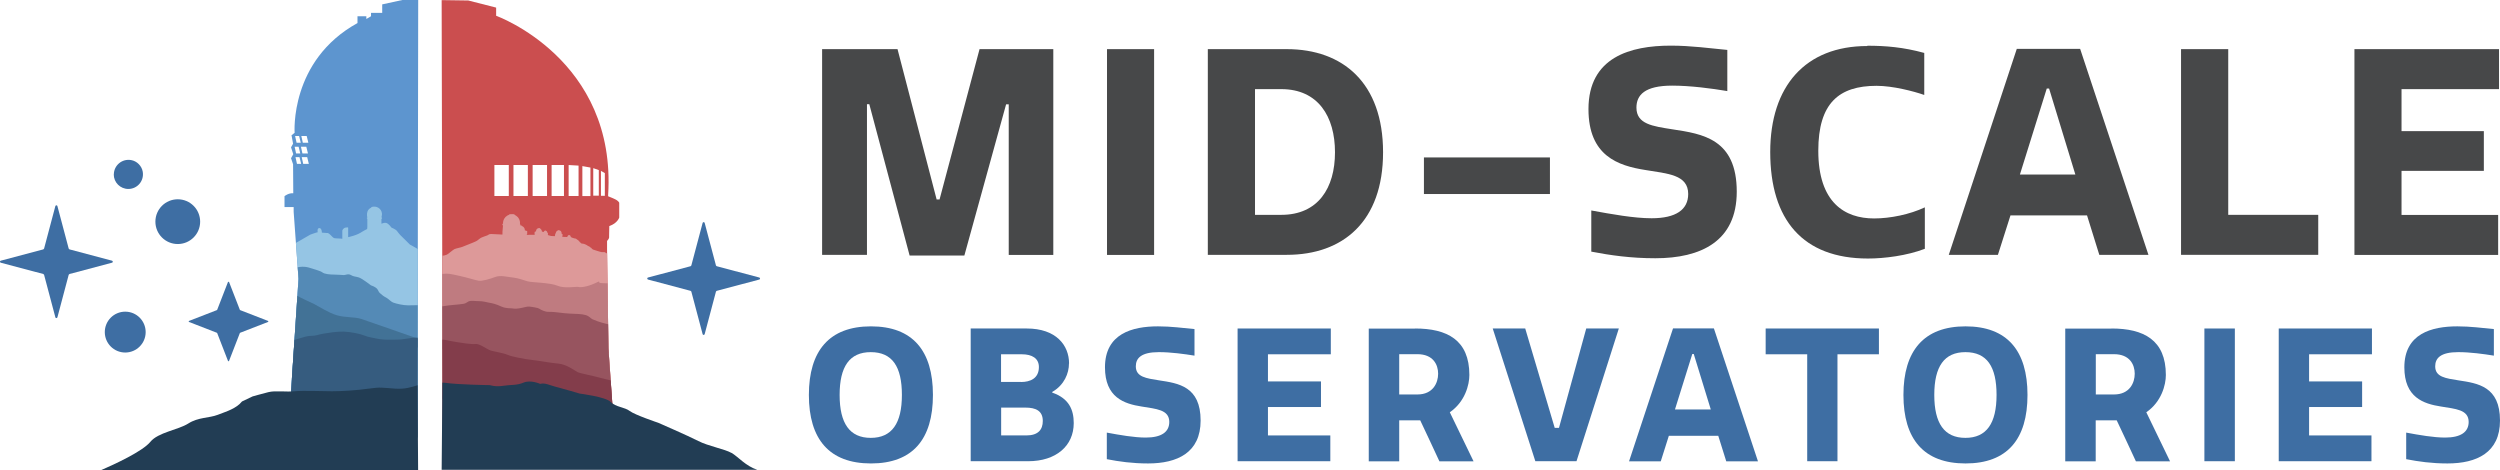
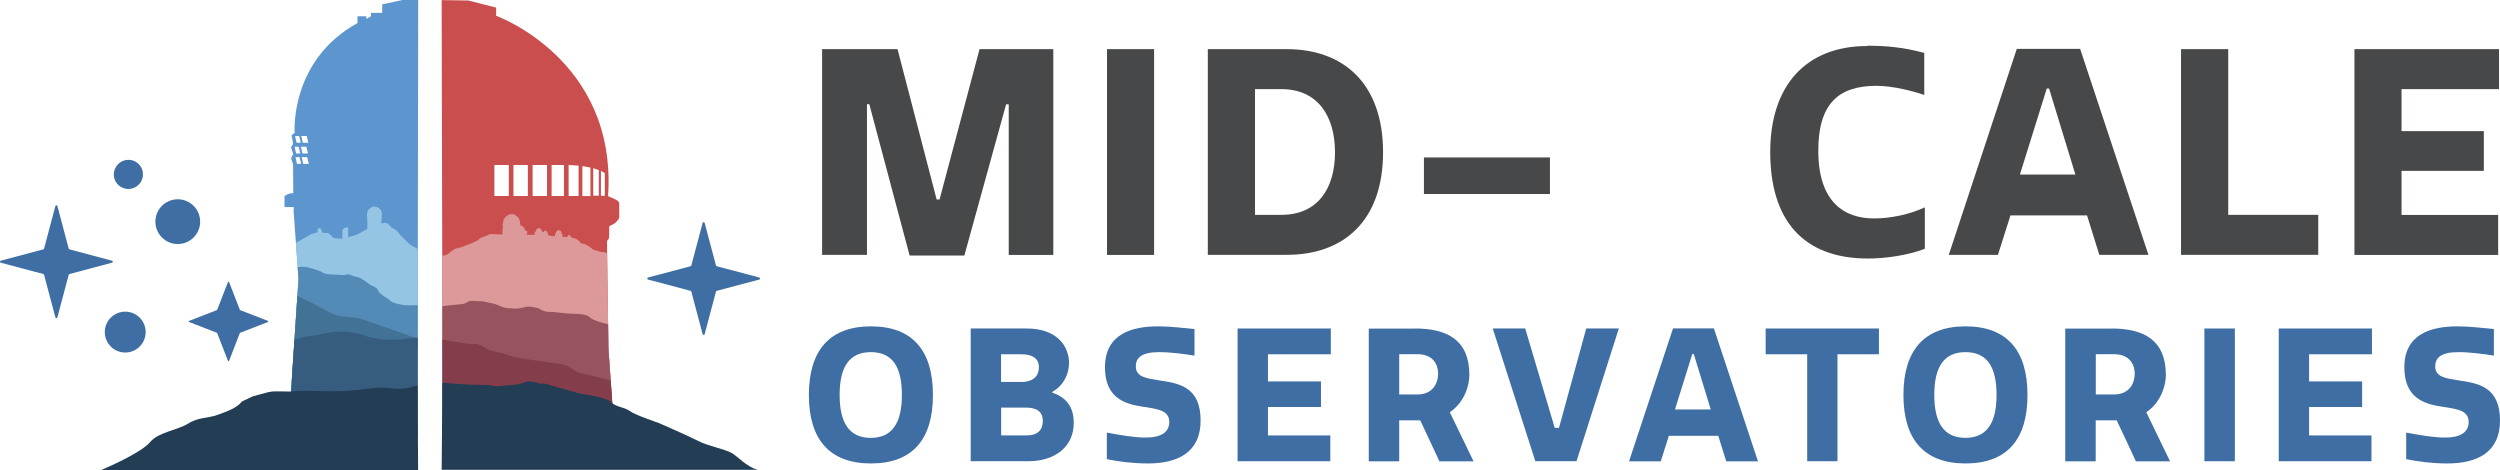
<svg xmlns="http://www.w3.org/2000/svg" id="Layer_2" data-name="Layer 2" viewBox="0 0 256.93 48.29">
  <defs>
    <style>
      .cls-1 {
        fill: #365c7f;
      }

      .cls-1, .cls-2, .cls-3, .cls-4, .cls-5, .cls-6, .cls-7, .cls-8, .cls-9, .cls-10, .cls-11, .cls-12, .cls-13, .cls-14 {
        stroke-width: 0px;
      }

      .cls-15 {
        clip-path: url(#clippath);
      }

      .cls-2 {
        fill: none;
      }

      .cls-3 {
        fill: #97545f;
      }

      .cls-4 {
        fill: #bf7b80;
      }

      .cls-5 {
        fill: #223d54;
      }

      .cls-6 {
        fill: #3e6ea3;
      }

      .cls-16 {
        clip-path: url(#clippath-1);
      }

      .cls-17 {
        clip-path: url(#clippath-4);
      }

      .cls-18 {
        clip-path: url(#clippath-3);
      }

      .cls-19 {
        clip-path: url(#clippath-2);
      }

      .cls-20 {
        clip-path: url(#clippath-5);
      }

      .cls-7 {
        fill: #427296;
      }

      .cls-8 {
        fill: #d99;
      }

      .cls-9 {
        fill: #5d95cf;
      }

      .cls-10 {
        fill: #474849;
      }

      .cls-11 {
        fill: #833d4b;
      }

      .cls-12 {
        fill: #cb4e4f;
      }

      .cls-13 {
        fill: #548ab6;
      }

      .cls-14 {
        fill: #95c5e4;
      }
    </style>
    <clipPath id="clippath">
      <path class="cls-2" d="M45.49,44.46l4.53-.09,2.42-.08.73.31h2.27l-.02-.22h.02s5.33-.28,5.33-.28l1,.12h.96l-.02-.19h.02s.38,0,.38,0l-.58-8.22-.14-10.22v-.83c.17-.17.24-.33.21-.48l.02-1.05c.84-.28,1.02-.87,1.02-.87v-1.53c-.16-.29-.56-.42-1.14-.66v-.12c.89-13.97-11.51-18.43-11.51-18.43v-.84l-2.86-.73-2.74-.04M52.29,20.14h-1.48v-3.18h1.48v3.18ZM54.25,20.14h-1.48v-3.18h1.48v3.18ZM56.22,20.14h-1.48v-3.18h1.48v3.18ZM57.96,20.14h-1.27v-3.18h1.27v3.18ZM59.46,20.14h-1.02v-3.18l1.02.06v3.12ZM60.68,20.15h-.83v-3.08l.83.15v2.93ZM61.54,20.11h-.57v-2.83l.57.2v2.63ZM62.16,20.12h-.4v-2.56l.4.23v2.33Z" />
    </clipPath>
    <clipPath id="clippath-1">
      <path class="cls-2" d="M45.49,44.46l4.53-.09,2.42-.08.73.31h2.27l-.02-.22h.02s5.33-.28,5.33-.28l1,.12h.96l-.02-.19h.02s.38,0,.38,0l-.58-8.22-.14-10.22v-.83c.17-.17.24-.33.21-.48l.02-1.05c.84-.28,1.02-.87,1.02-.87v-1.53c-.16-.29-.56-.42-1.14-.66v-.12c.89-13.97-11.51-18.43-11.51-18.43v-.84l-2.86-.73-2.74-.04M52.29,20.14h-1.48v-3.18h1.48v3.18ZM54.25,20.14h-1.48v-3.18h1.48v3.18ZM56.22,20.14h-1.48v-3.18h1.48v3.18ZM57.96,20.14h-1.27v-3.18h1.27v3.18ZM59.46,20.14h-1.02v-3.18l1.02.06v3.12ZM60.68,20.15h-.83v-3.08l.83.15v2.93ZM61.54,20.11h-.57v-2.83l.57.2v2.63ZM62.16,20.12h-.4v-2.56l.4.23v2.33Z" />
    </clipPath>
    <clipPath id="clippath-2">
-       <path class="cls-2" d="M45.49,44.46l4.53-.09,2.42-.08.73.31h2.27l-.02-.22h.02s5.33-.28,5.33-.28l1,.12h.96l-.02-.19h.02s.38,0,.38,0l-.58-8.22-.14-10.22v-.83c.17-.17.24-.33.21-.48l.02-1.05c.84-.28,1.02-.87,1.02-.87v-1.53c-.16-.29-.56-.42-1.14-.66v-.12c.89-13.97-11.51-18.43-11.51-18.43v-.84l-2.86-.73-2.74-.04M52.29,20.14h-1.48v-3.18h1.48v3.18ZM54.25,20.14h-1.48v-3.18h1.48v3.18ZM56.22,20.14h-1.48v-3.18h1.48v3.18ZM57.96,20.14h-1.27v-3.18h1.27v3.18ZM59.46,20.14h-1.02v-3.18l1.02.06v3.12ZM60.68,20.15h-.83v-3.08l.83.15v2.93ZM61.54,20.11h-.57v-2.83l.57.2v2.63ZM62.16,20.12h-.4v-2.56l.4.23v2.33Z" />
-     </clipPath>
+       </clipPath>
    <clipPath id="clippath-3">
      <path class="cls-2" d="M45.49,44.46l4.53-.09,2.42-.08.73.31h2.27l-.02-.22h.02s5.33-.28,5.33-.28l1,.12h.96l-.02-.19h.02s.38,0,.38,0l-.58-8.22-.14-10.22v-.83c.17-.17.24-.33.21-.48l.02-1.05c.84-.28,1.02-.87,1.02-.87v-1.53c-.16-.29-.56-.42-1.14-.66v-.12c.89-13.97-11.51-18.43-11.51-18.43v-.84l-2.86-.73-2.74-.04M52.29,20.14h-1.48v-3.18h1.48v3.18ZM54.25,20.14h-1.48v-3.18h1.48v3.18ZM56.22,20.14h-1.48v-3.18h1.48v3.18ZM57.96,20.14h-1.27v-3.18h1.27v3.18ZM59.46,20.14h-1.02v-3.18l1.02.06v3.12ZM60.68,20.15h-.83v-3.08l.83.15v2.93ZM61.54,20.11h-.57v-2.83l.57.2v2.63ZM62.16,20.12h-.4v-2.56l.4.23v2.33Z" />
    </clipPath>
    <clipPath id="clippath-4">
      <path class="cls-2" d="M45.49,44.46l4.53-.09,2.42-.08.73.31h2.27l-.02-.22h.02s5.33-.28,5.33-.28l1,.12h.96l-.02-.19h.02s.38,0,.38,0l-.58-8.22-.14-10.22v-.83c.17-.17.24-.33.21-.48l.02-1.05c.84-.28,1.02-.87,1.02-.87v-1.53c-.16-.29-.56-.42-1.14-.66v-.12c.89-13.97-11.51-18.43-11.51-18.43v-.84l-2.86-.73-2.74-.04M52.29,20.14h-1.48v-3.18h1.48v3.18ZM54.25,20.14h-1.48v-3.18h1.48v3.18ZM56.22,20.14h-1.48v-3.18h1.48v3.18ZM57.96,20.14h-1.27v-3.18h1.27v3.18ZM59.46,20.14h-1.02v-3.18l1.02.06v3.12ZM60.68,20.15h-.83v-3.08l.83.15v2.93ZM61.54,20.11h-.57v-2.83l.57.2v2.63ZM62.16,20.12h-.4v-2.56l.4.23v2.33Z" />
    </clipPath>
    <clipPath id="clippath-5">
      <path class="cls-2" d="M42.91,45.12l.07-45.12h-1.63l-2.07.45v.87h-1.15v.35l-.48.28v-.28h-.91v.7c-7,3.86-6.46,11.28-6.46,11.28l-.32.25.16.87-.21.37.23.71-.23.41.21.62.02,2.98c-.49-.04-.9.3-.9.3v1.12h.94v.49l.5,6.89-1,15.07,8.68.92,4.52.4M31.52,13.98l.17.69h-.57l-.15-.69h.56ZM31.48,15.08l.17.69h-.57l-.15-.69h.56ZM30.74,13.98l.17.69h-.43l-.15-.69h.41ZM30.69,15.08l.17.69h-.43l-.15-.69h.41ZM30.52,16.84l-.15-.69h.41l.17.69h-.43ZM31.16,16.84l-.15-.69h.56l.17.69h-.57Z" />
    </clipPath>
  </defs>
  <g id="Layer_1-2" data-name="Layer 1">
    <g>
      <g>
        <g>
          <path class="cls-10" d="M93.48,26.25l-4.14-15.54h-.24v15.48h-4.61V5.05h7.75l4.02,15.45h.3l4.11-15.45h7.58v21.15h-4.58v-15.48h-.27l-4.29,15.54h-5.63Z" />
          <path class="cls-10" d="M113.77,5.05h4.84v21.15h-4.84V5.05Z" />
          <path class="cls-10" d="M124.13,26.2V5.05h8.11c5.79,0,9.9,3.49,9.9,10.6s-4.11,10.54-9.9,10.54h-8.11ZM131.68,9.16h-2.7v12.92h2.7c3.79,0,5.52-2.76,5.52-6.43s-1.73-6.49-5.52-6.49Z" />
          <path class="cls-10" d="M146.34,16.18h12.95v3.76h-12.95v-3.76h0Z" />
-           <path class="cls-10" d="M173.5,19.94c0-2-2.12-2.09-4.41-2.47-2.79-.44-5.84-1.44-5.84-6.26,0-5.34,4.32-6.52,8.46-6.52,2.09,0,3.99.27,5.81.44v4.23c-1.61-.27-3.79-.56-5.67-.56-2.82,0-3.67.97-3.67,2.26,0,1.7,1.67,1.91,3.7,2.23,3.08.47,6.61.97,6.61,6.41,0,5.11-3.7,6.84-8.37,6.84-2.5,0-4.61-.3-6.58-.68v-4.23c2.09.38,4.38.8,6.2.8,2.5,0,3.76-.88,3.76-2.5Z" />
          <path class="cls-10" d="M191.91,4.7c1.88,0,3.7.15,5.85.74v4.32c-1.08-.38-3.23-.94-4.9-.94-3.88,0-5.99,1.79-5.99,6.67,0,5.34,2.73,6.96,5.73,6.96,1.67,0,3.67-.41,5.22-1.14v4.26c-1.85.71-4.17,1-5.84,1-6.7,0-10.05-3.97-10.05-10.95,0-6.75,3.6-10.89,9.98-10.89Z" />
          <path class="cls-10" d="M207.26,5.02h6.52l7.02,21.17h-5.05l-1.26-4.05h-7.87l-1.29,4.05h-5.05l6.99-21.17ZM207.59,17.94h5.7l-2.7-8.84h-.24l-2.76,8.84Z" />
          <path class="cls-10" d="M229,5.05v17.03h9.25v4.11h-14.1V5.05h4.84Z" />
          <path class="cls-10" d="M256.83,5.05v4.11h-10.02v4.32h8.46v4.08h-8.46v4.53h9.93v4.11h-14.77V5.05h14.86Z" />
        </g>
        <g>
          <path class="cls-6" d="M89.51,33.54c4.28,0,6.37,2.5,6.37,7.05s-2.08,7.04-6.37,7.04-6.38-2.5-6.38-7.04,2.1-7.05,6.38-7.05ZM89.49,36.19c-2.18,0-3.2,1.48-3.2,4.4s1.03,4.41,3.2,4.41,3.2-1.49,3.2-4.41-.99-4.4-3.2-4.4Z" />
          <path class="cls-6" d="M109.86,37.36c0,1-.48,2.21-1.72,2.92v.07c1.72.59,2.21,1.76,2.21,3.13,0,2.35-1.82,3.92-4.68,3.92h-5.91v-13.64h5.76c3.02,0,4.35,1.72,4.35,3.6ZM104.93,39.26c.94,0,1.84-.36,1.84-1.54,0-.89-.7-1.31-1.75-1.31h-2.14v2.84h2.05ZM107.17,43.26c0-1.04-.72-1.37-1.78-1.37h-2.5v2.86h2.59c1.22,0,1.69-.6,1.69-1.49Z" />
          <path class="cls-6" d="M120.17,43.37c0-1.29-1.37-1.34-2.84-1.59-1.8-.28-3.77-.93-3.77-4.03,0-3.45,2.79-4.21,5.45-4.21,1.34,0,2.58.17,3.75.28v2.73c-1.04-.17-2.44-.36-3.66-.36-1.82,0-2.37.62-2.37,1.46,0,1.1,1.08,1.23,2.39,1.44,1.99.3,4.27.62,4.27,4.13,0,3.3-2.39,4.41-5.4,4.41-1.61,0-2.97-.19-4.24-.44v-2.73c1.34.25,2.82.51,4,.51,1.61,0,2.42-.57,2.42-1.61Z" />
          <path class="cls-6" d="M136.77,33.76v2.65h-6.46v2.79h5.45v2.63h-5.45v2.92h6.41v2.65h-9.53v-13.64h9.59Z" />
          <path class="cls-6" d="M145.42,33.76c3.3,0,5.59,1.17,5.59,4.78,0,1-.44,2.75-2.01,3.83l2.44,5.04h-3.51c-.66-1.4-1.29-2.8-1.97-4.21h-2.16v4.21h-3.13v-13.64h4.74ZM143.8,40.54h1.87c1.61,0,2.13-1.2,2.13-2.13s-.51-2.01-2.13-2.01h-1.87v4.13Z" />
          <path class="cls-6" d="M162.02,47.4h-4.23l-4.38-13.64h3.34l3.03,10.21h.44l2.8-10.21h3.35l-4.35,13.64Z" />
          <path class="cls-6" d="M171.93,33.75h4.21l4.53,13.66h-3.26l-.82-2.62h-5.08l-.83,2.62h-3.26l4.52-13.66ZM172.14,42.08h3.68l-1.75-5.7h-.15l-1.78,5.7Z" />
          <path class="cls-6" d="M193.11,36.41h-4.27v10.99h-3.11v-10.99h-4.27v-2.65h11.64v2.65Z" />
          <path class="cls-6" d="M202,33.54c4.28,0,6.37,2.5,6.37,7.05s-2.08,7.04-6.37,7.04-6.38-2.5-6.38-7.04,2.1-7.05,6.38-7.05ZM201.99,36.19c-2.18,0-3.2,1.48-3.2,4.4s1.03,4.41,3.2,4.41,3.2-1.49,3.2-4.41-.99-4.4-3.2-4.4Z" />
          <path class="cls-6" d="M217,33.76c3.3,0,5.59,1.17,5.59,4.78,0,1-.44,2.75-2.01,3.83l2.44,5.04h-3.51c-.66-1.4-1.29-2.8-1.97-4.21h-2.16v4.21h-3.13v-13.64h4.74ZM215.38,40.54h1.88c1.61,0,2.13-1.2,2.13-2.13s-.51-2.01-2.13-2.01h-1.87v4.13h0Z" />
          <path class="cls-6" d="M226.55,33.76h3.13v13.64h-3.13v-13.64Z" />
          <path class="cls-6" d="M243.77,33.76v2.65h-6.46v2.79h5.45v2.63h-5.45v2.92h6.41v2.65h-9.53v-13.64h9.59Z" />
          <path class="cls-6" d="M253.71,43.37c0-1.29-1.37-1.34-2.84-1.59-1.8-.28-3.77-.93-3.77-4.03,0-3.45,2.79-4.21,5.45-4.21,1.34,0,2.58.17,3.75.28v2.73c-1.04-.17-2.44-.36-3.66-.36-1.82,0-2.37.62-2.37,1.46,0,1.1,1.08,1.23,2.39,1.44,1.99.3,4.27.62,4.27,4.13,0,3.3-2.39,4.41-5.4,4.41-1.61,0-2.97-.19-4.24-.44v-2.73c1.34.25,2.82.51,4,.51,1.61,0,2.42-.57,2.42-1.61Z" />
        </g>
      </g>
      <g>
        <g>
          <g class="cls-15">
            <path class="cls-12" d="M45.49,44.46l4.53-.09,2.42-.08.73.31h2.27l-.02-.22h.02s5.33-.28,5.33-.28l1,.12h.96l-.02-.19h.02s.38,0,.38,0l-.58-8.22-.14-10.22v-.83c.17-.17.24-.33.21-.48l.02-1.05c.84-.28,1.02-.87,1.02-.87v-1.53c-.16-.29-.56-.42-1.14-.66v-.12c.89-13.97-11.51-18.43-11.51-18.43v-.84l-2.86-.73-2.74-.04M52.29,20.14h-1.48v-3.18h1.48v3.18ZM54.25,20.14h-1.48v-3.18h1.48v3.18ZM56.22,20.14h-1.48v-3.18h1.48v3.18ZM57.96,20.14h-1.27v-3.18h1.27v3.18ZM59.46,20.14h-1.02v-3.18l1.02.06v3.12ZM60.68,20.15h-.83v-3.08l.83.15v2.93ZM61.54,20.11h-.57v-2.83l.57.2v2.63ZM62.16,20.12h-.4v-2.56l.4.23v2.33Z" />
          </g>
          <g class="cls-16">
            <path class="cls-8" d="M38.34,28.82l-.2,6.85,34.79,5.07-.35-4.93-.07-5.35-.03-2.07c-.11-.05-.33-.08-.42-.09s-.29-.1-.37-.11c-.07-.01-.39-.06-.48-.08s-.3-.07-.42-.12c-.13-.05-.57-.11-.67-.13s-.14-.02-.19-.06c-.06-.03-.2-.1-.32-.15-.12-.05-.22-.06-.35-.08-.13-.02-.13-.06-.21-.11-.08-.05-.31-.11-.44-.16-.13-.05-.23-.03-.34-.04s-.37-.14-.52-.12c-.15.02-.84-.22-.9-.22-.06,0-.17-.03-.29-.08s-.2-.07-.25-.07c-.05,0-.24-.04-.24-.04,0,0-.13,0-.21-.06-.08-.05-.06-.03-.17-.07-.11-.04-.17-.03-.26-.06-.09-.02-.54-.04-.7-.07-.16-.02-.24-.03-.36-.06-.12-.03-.15,0-.26-.05-.11-.04-.14-.03-.22-.05s-.31-.08-.36-.08c-.05,0-.2-.01-.27-.01s-.19-.06-.23-.07c-.05,0-.12.04-.15.06s-.28-.1-.28-.1c0,0-.15-.06-.2-.07-.06,0-.13-.03-.18-.08-.05-.05-.06-.04-.15-.05-.08,0-.13,0-.23,0-.1,0-.88-.26-.88-.26,0,0-.12-.06-.15-.11-.03-.05-.03-.08-.11-.1-.07-.02-.04-.07-.17-.12-.13-.05-.1-.05-.21-.12-.11-.07-.17-.08-.26-.12-.08-.04-.29-.05-.29-.05,0,0-.14-.11-.17-.14-.03-.03-.08-.12-.17-.19-.09-.07-.12-.07-.2-.14-.08-.07-.12-.04-.15-.05s-.22-.06-.22-.06l-.2-.09s0-.2-.17-.2-.19.2-.19.2l-.51-.02v-.06h.02v-.23s-.05,0-.05,0h0s-.03-.01-.03-.01c0-.01,0-.02-.01-.04,0-.09-.02-.3-.28-.34,0,0-.07-.01-.1,0l-.03.04s-.18.04-.19.29h-.04s-.02.06-.02.06l-.03.22h-.04l-.37-.02-.31-.09v-.07h0v-.14s0,0,0,0v-.02l-.07-.02s.01-.15-.12-.19c0,0-.02-.03-.08-.03-.06,0-.07.01-.07.01h0s.01.02.01.02c0,0-.1.05-.11.13h0s-.18-.06-.18-.06c0,0,.01-.21-.19-.29l.03-.05v-.02h-.02v.02s-.05,0-.1-.01-.3.03-.32.3h0v.03h0s-.14.06-.14.06l-.02.2h.02v.1c-.09,0-.23,0-.27,0-.07,0-.21,0-.24,0-.01,0-.17.01-.3.02v-.06h.04v-.34s-.24-.08-.24-.08c0,0,.02-.29-.26-.42v-.02h-.02s-.02,0-.02,0l-.03-.05s-.05-.01-.12-.01h0v-.08s-.02-.03-.05-.04h0c.08-.71-.54-.96-.54-.96h0s0,0,0,0v-.04s-.14-.04-.14-.04h-.26s-.14,0-.14,0v.04c-.73.26-.66.93-.66.93h0c-.05.02-.07.04-.07.04v.07s.05.06.05.06v-.06s0,.12,0,.12c0,.01.01.01.01.01.01,0,.03-.01.05-.02h0s-.03.01-.05.02l-.05.59v.29s-.12,0-.12,0l-.39-.02s-.31-.01-.62-.03c-.31-.01-.28.1-.45.15s-.4.15-.54.2c-.14.05-.26.16-.43.29s-.35.18-.57.28-.91.35-1,.4-.68.16-.83.24-.67.53-.76.56c-.08.02-.37.15-.51.09s-.2-.01-.37.07-.15.13-.23.21-.24.33-.41.4-.34.04-.53.09-.49.2-.63.28-.63.2-.74.25c-.12.05-.82.16-.91.18s-.99.12-.99.12c0,0-.7-.12-.89-.18-.19-.07-1.19-.02-1.35-.06l-.05,1.21ZM53.43,23.16h0s0,0,0,0h-.01s.01,0,.01,0ZM52.79,22.06c-.09-.02-.24-.04-.43-.01h0s0,0,0,0c0,0,.21-.04.43.01ZM51.74,23.17s0,0,0,0h0s0,0,0,0Z" />
          </g>
          <g class="cls-19">
            <path class="cls-4" d="M72.54,32.94c-1.2-.64-.51-.37-1.03-.5s-.98-.26-1.57-.71-.37-.64-1.13-.71c-.75-.06-1.35-.13-1.87-.45-.52-.32-.98-.32-1.65-.51s-1.2-.13-1.8-.51c-.6-.39-.83-.45-1.57-.45s.07-.39-.75,0c-.83.39-1.5.45-1.72.39s-1.42.19-2.17-.13c-.75-.32-2.62-.32-3.07-.45s-.9-.32-1.5-.39c-.6-.06-1.27-.26-1.8-.06s-1.35.45-1.72.39c-.37-.06-1.13-.32-2.02-.51-.9-.19-1.05-.26-1.72-.19-.67.06-1.72-.26-2.25-.26s-1.87,0-2.17-.06-.97-.15-1.27-.41c-.3-.26-1.33-.69-1.33-.69l-.27,8.97,34.49.82-.07-2.07-.02-1.5" />
          </g>
          <g class="cls-18">
            <path class="cls-3" d="M73.12,42.88l-35.01-2.41.05-6.36.07-2.36s1.39-.08,1.56-.08.51-.03.84-.06c.33-.03.5,0,.99-.03s.59.12.93.15.56,0,.93,0,.43,0,1.06-.03.56-.15.86-.21,1.02-.15,1.79-.21.7-.18.96-.3.66-.03,1.09-.03.63.09.99.15c.36.06.76.15,1.29.4.53.24.99.15,1.26.21s.83-.06,1.19-.15c.36-.09.43-.06.99.03s.43.18.86.34c.43.15.43.12.83.12s1.22.15,1.92.18c.7.03,1.22.03,1.62.15s.5.34.7.43.7.3,1.39.46c.7.15,1.49.36,2.02.64.53.27.79.3,1.65.52.86.21.46.12.89.09.43-.03.63-.03.96-.06.33-.03.43.06.66.18s.59.12.93.09c.33-.03.43-.03.86-.06s.93.15,1.29.21.4.03.86.21l.21.07.54,7.72" />
          </g>
          <g class="cls-17">
            <path class="cls-11" d="M44.03,36.42v9.12l22.31.29,1.56-5.01s-3.5-1.32-3.67-1.38-2.2-.5-2.66-.64-1.95-.43-2.2-.55c-.25-.12-1.1-.8-1.98-.88-.88-.09-1.68-.23-2.06-.29s-.96-.12-1.26-.17c-.29-.06-1.34-.21-1.89-.44s-1.56-.35-1.89-.5-1.05-.67-1.43-.62c-.38.06-1.47-.12-1.77-.17-.29-.06-.8-.12-1.13-.21s-1.14-.08-1.52-.17l-.36-.02-.05,1.65" />
          </g>
        </g>
        <g class="cls-20">
          <g>
            <path class="cls-9" d="M55.87,20.39v-3.46l.22-.76-.16-.21.21-.95-.17-.21.17-.84-.22-.29c0-7.81-6.17-11.06-6.17-11.06l-.06-.62-.71-.19-.92-.08c-.56-.3-.9-.43-.9-.43l.02-.64L45.02,0h-3.67l-2.07.45v.87h-1.15v.35l-.48.28v-.28h-.91v.7c-7,3.86-6.46,11.28-6.46,11.28l-.32.25.16.87-.21.37.23.71-.23.41.21.62.02,2.98c-.49-.04-.9.3-.9.3v1.12h.94v.49l.5,6.89-1,15.07,8.68.92h8.05l8.86-.89-.47-15.05.71-6.76h.3v-.55h.77v-1.03h-.72ZM31.52,13.98l.17.69h-.57l-.15-.69h.56ZM31.48,15.08l.17.69h-.57l-.15-.69h.56ZM30.74,13.98l.17.69h-.43l-.15-.69h.41ZM30.69,15.08l.17.69h-.43l-.15-.69h.41ZM30.52,16.84l-.15-.69h.41l.17.69h-.43ZM31.16,16.84l-.15-.69h.56l.17.69h-.57ZM55.96,15.08l-.15.69h-.43l.17-.69h.41ZM55.51,13.98h.41l-.15.69h-.43l.17-.69ZM54.78,13.98h.51l-.15.69h-.53l.17-.69ZM55.34,15.08l-.15.69h-.53l.17-.69h.51ZM55.1,16.84h-.53l.17-.69h.51l-.15.69ZM55.72,16.84h-.43l.17-.69h.41l-.15.69Z" />
            <path class="cls-14" d="M58.01,33.36c-.13,0-.32.17-.32.17,0,0-.21-.17-.51-.38s-.6-.43-.9-.77-.69-.51-.99-.72-.77-.3-1.07-.68c-.3-.38-.9-.51-.99-.64-.08-.13-.26-.38-.43-.47-.17-.08-.38-.43-.64-.55-.26-.13-.73-.38-.99-.43s-.73-.04-1.2-.17c-.47-.13-1.29-.26-1.46-.26s-.94.13-1.07-.26c-.13-.38-.86-.68-.99-.81-.13-.13-.26-.21-.51-.3s-.69-.13-.99-.26-.64-.68-.81-.81-.73-.13-.99-.3c-.26-.17-1.03-.59-1.03-.59,0,0-.86-.85-.99-.98-.13-.13-.21-.26-.34-.42-.13-.17-.56-.34-.56-.34,0,0-.26-.38-.51-.47-.17-.06-.39.02-.52.07v-.48l.03-.04h0s0-.01,0-.01c0,0,.02,0,.03,0v-.05h-.01v-.04h-.03v-.2l.03-.02c.07-.63-.44-.91-.74-.91-.05,0-.09,0-.13,0h-.02c-.17.02-.22.08-.22.08v.03c-.2.08-.31.23-.37.38,0,.01,0,.02-.01.03-.05.15-.05.29-.04.37,0,.02-.01.05,0,.07h0v.05h.02s0,.08.01.13h-.05v.05l.03.03s.02.02.02.03v.85l-.02.2c-.14.07-.34.17-.5.27-.26.17-.51.3-.94.43-.43.13-.51.13-.51.13v-.98s0-.04-.26,0c-.26.04-.34.3-.34.3v.85s-.26-.04-.6-.04-.34-.09-.6-.34c-.26-.26-.34-.21-.34-.21l-.56-.04s0-.47-.26-.47-.17.43-.17.43l-.17.04c-.26.08-.6.21-.6.21l-5.18,2.98.21,14.47,31.37.41-.29-8.61Z" />
            <path class="cls-13" d="M54.68,36.98c-.27-.12-1.22-.62-1.38-.66-.17-.05-.65-.1-.97-.1s-.48,0-.73-.15c-.24-.15-.58-.51-.73-.7-.14-.19-.22-.34-.27-.41-.05-.07-.17-.24-.39-.48-.22-.24-.31-.15-.39-.22-.07-.07-.41-.12-.63-.17-.22-.05-.34-.14-.46-.31-.12-.17-.15-.31-.41-.53-.27-.22-.68-.22-.82-.39-.15-.17-.22-.12-.39-.22-.17-.1-1.04-.53-1.26-.65-.22-.12-.41-.19-.7-.46s-.36-.17-.63-.17h-1.31c-.31,0-.77.02-1.28.02s-1.19-.17-1.48-.27-.53-.41-.77-.53c-.24-.12-.39-.24-.58-.41-.19-.17-.12-.12-.29-.41-.17-.29-.68-.43-.68-.43,0,0-.94-.73-1.26-.82-.31-.1-.53-.07-.8-.24s-.56,0-.73,0-.56-.05-.99-.05-.99-.05-1.21-.22c-.22-.17-.7-.27-1.26-.46-.56-.19-1.09-.15-1.65.02-.56.17-.85.17-1.26.17s-.49-.03-.75-.01-.32.05-.41,0c-.1-.05-.41.11-.67.11s-.18.24-.62.2l.39,5.56-.73,11.46h28.73" />
            <path class="cls-7" d="M27.56,31.14l-.69,7.69,12.93.35s3.93-4.08,3.49-4.25-5.48-1.92-6.16-2.15c-.68-.23-1.63-.12-2.51-.38-.88-.26-1.79-.88-2.31-1.14s-1.31-.59-1.91-.94-.76-.23-1.23-.38c-.48-.15-1.07-.43-1.43-.73" />
            <path class="cls-1" d="M54.47,44.81l-27.51.21.56-8.89.4-.31c.39-.23.85-.35.45-.2-.24.09.77-.42,1.2-.48.45-.07,1.74-.62,2.34-.62s.76-.14,1.33-.23c.57-.09,1.37-.23,2.08-.21.71.02,1.72.23,2.15.41.43.18.85.21,1.21.3.37.09,1.03.14,1.44.12.41-.02.85.02,1.3-.05.46-.07,1.24-.21,1.63-.14s1.63-.02,1.81-.07c.18-.05,1.03-.21,1.3-.16.28.05.39-.05.48.05.09.09.89-.12,1.17.05s1.05.43,1.24.57c.18.14.46.32.78.28s1.65-.25,2.06-.25,1.78-.39,2.3-.39" />
          </g>
        </g>
        <g>
          <path class="cls-6" d="M10.77,34.13c0-1.16.94-2.1,2.1-2.1s2.1.94,2.1,2.1-.94,2.1-2.1,2.1c-1.16,0-2.1-.94-2.1-2.1" />
          <path class="cls-6" d="M11.7,17.93c0-.92.83-1.64,1.77-1.48.6.1,1.1.6,1.2,1.2.16.95-.56,1.77-1.48,1.77-.83,0-1.5-.67-1.5-1.5" />
          <path class="cls-6" d="M15.97,22.78c0-1.27,1.03-2.3,2.3-2.3s2.3,1.03,2.3,2.3-1.03,2.3-2.3,2.3-2.3-1.03-2.3-2.3" />
          <path class="cls-6" d="M5.9,21.18l1.16,4.37.08.08,4.37,1.16c.11.03.11.19,0,.21l-4.37,1.16-.08.08-1.16,4.37c-.03.11-.19.11-.21,0l-1.16-4.37-.08-.08L.08,27c-.11-.03-.11-.19,0-.21l4.37-1.16.08-.08,1.16-4.37c.03-.11.19-.11.21,0" />
          <path class="cls-6" d="M23.54,28.98l1.11,2.86s.02.03.03.03l2.86,1.11c.05.02.05.09,0,.11l-2.86,1.11s-.03.02-.03.03l-1.11,2.86c-.02.05-.09.05-.11,0l-1.11-2.86s-.02-.03-.03-.03l-2.86-1.11c-.05-.02-.05-.09,0-.11l2.86-1.11s.03-.02.03-.03l1.11-2.86s.09-.05.11,0" />
        </g>
        <path class="cls-6" d="M72.42,22.91l1.16,4.37s.04.07.08.08l4.37,1.16c.11.03.11.19,0,.21l-4.37,1.16s-.07.04-.08.08l-1.16,4.37c-.03.11-.19.11-.21,0l-1.16-4.37s-.04-.07-.08-.08l-4.37-1.16c-.11-.03-.11-.19,0-.21l4.37-1.16s.07-.04.08-.08l1.16-4.37c.03-.11.18-.11.21,0" />
        <path class="cls-5" d="M42.92,39.59c-.66.2-1.27.42-2.31.35-1.36-.09-1.45-.18-2.71,0s-2.8.27-3.8.27-2.89-.09-3.8,0-1.99-.09-2.71.09c-.72.18-1.63.44-1.63.44l-1.09.52c-.6.74-1.59,1.02-2.49,1.37-.9.35-1.99.23-3.04.9-1.05.66-3.09.9-3.89,1.88-.8.98-3.69,2.31-5.03,2.89h32.55l-.06-8.7Z" />
        <path class="cls-5" d="M75.18,46.55c-.69-.4-2.39-.7-3.42-1.23-1.03-.53-4.11-1.87-4.11-1.87,0,0-2.41-.81-2.93-1.21-.51-.4-1.45-.4-1.96-.93s-3.18-.86-3.18-.86c0,0-1.55-.46-2.58-.73-.51-.13-.98-.4-1.49-.27,0,0-.96-.44-1.7-.13-.73.31-1.3.2-2.1.33s-1.36-.07-1.36-.07c0,0-3.25-.04-4.61-.24-.05,0-.22-.01-.27-.02l-.08,8.96h32.43c-1.19-.39-1.96-1.34-2.64-1.74Z" />
      </g>
    </g>
  </g>
</svg>